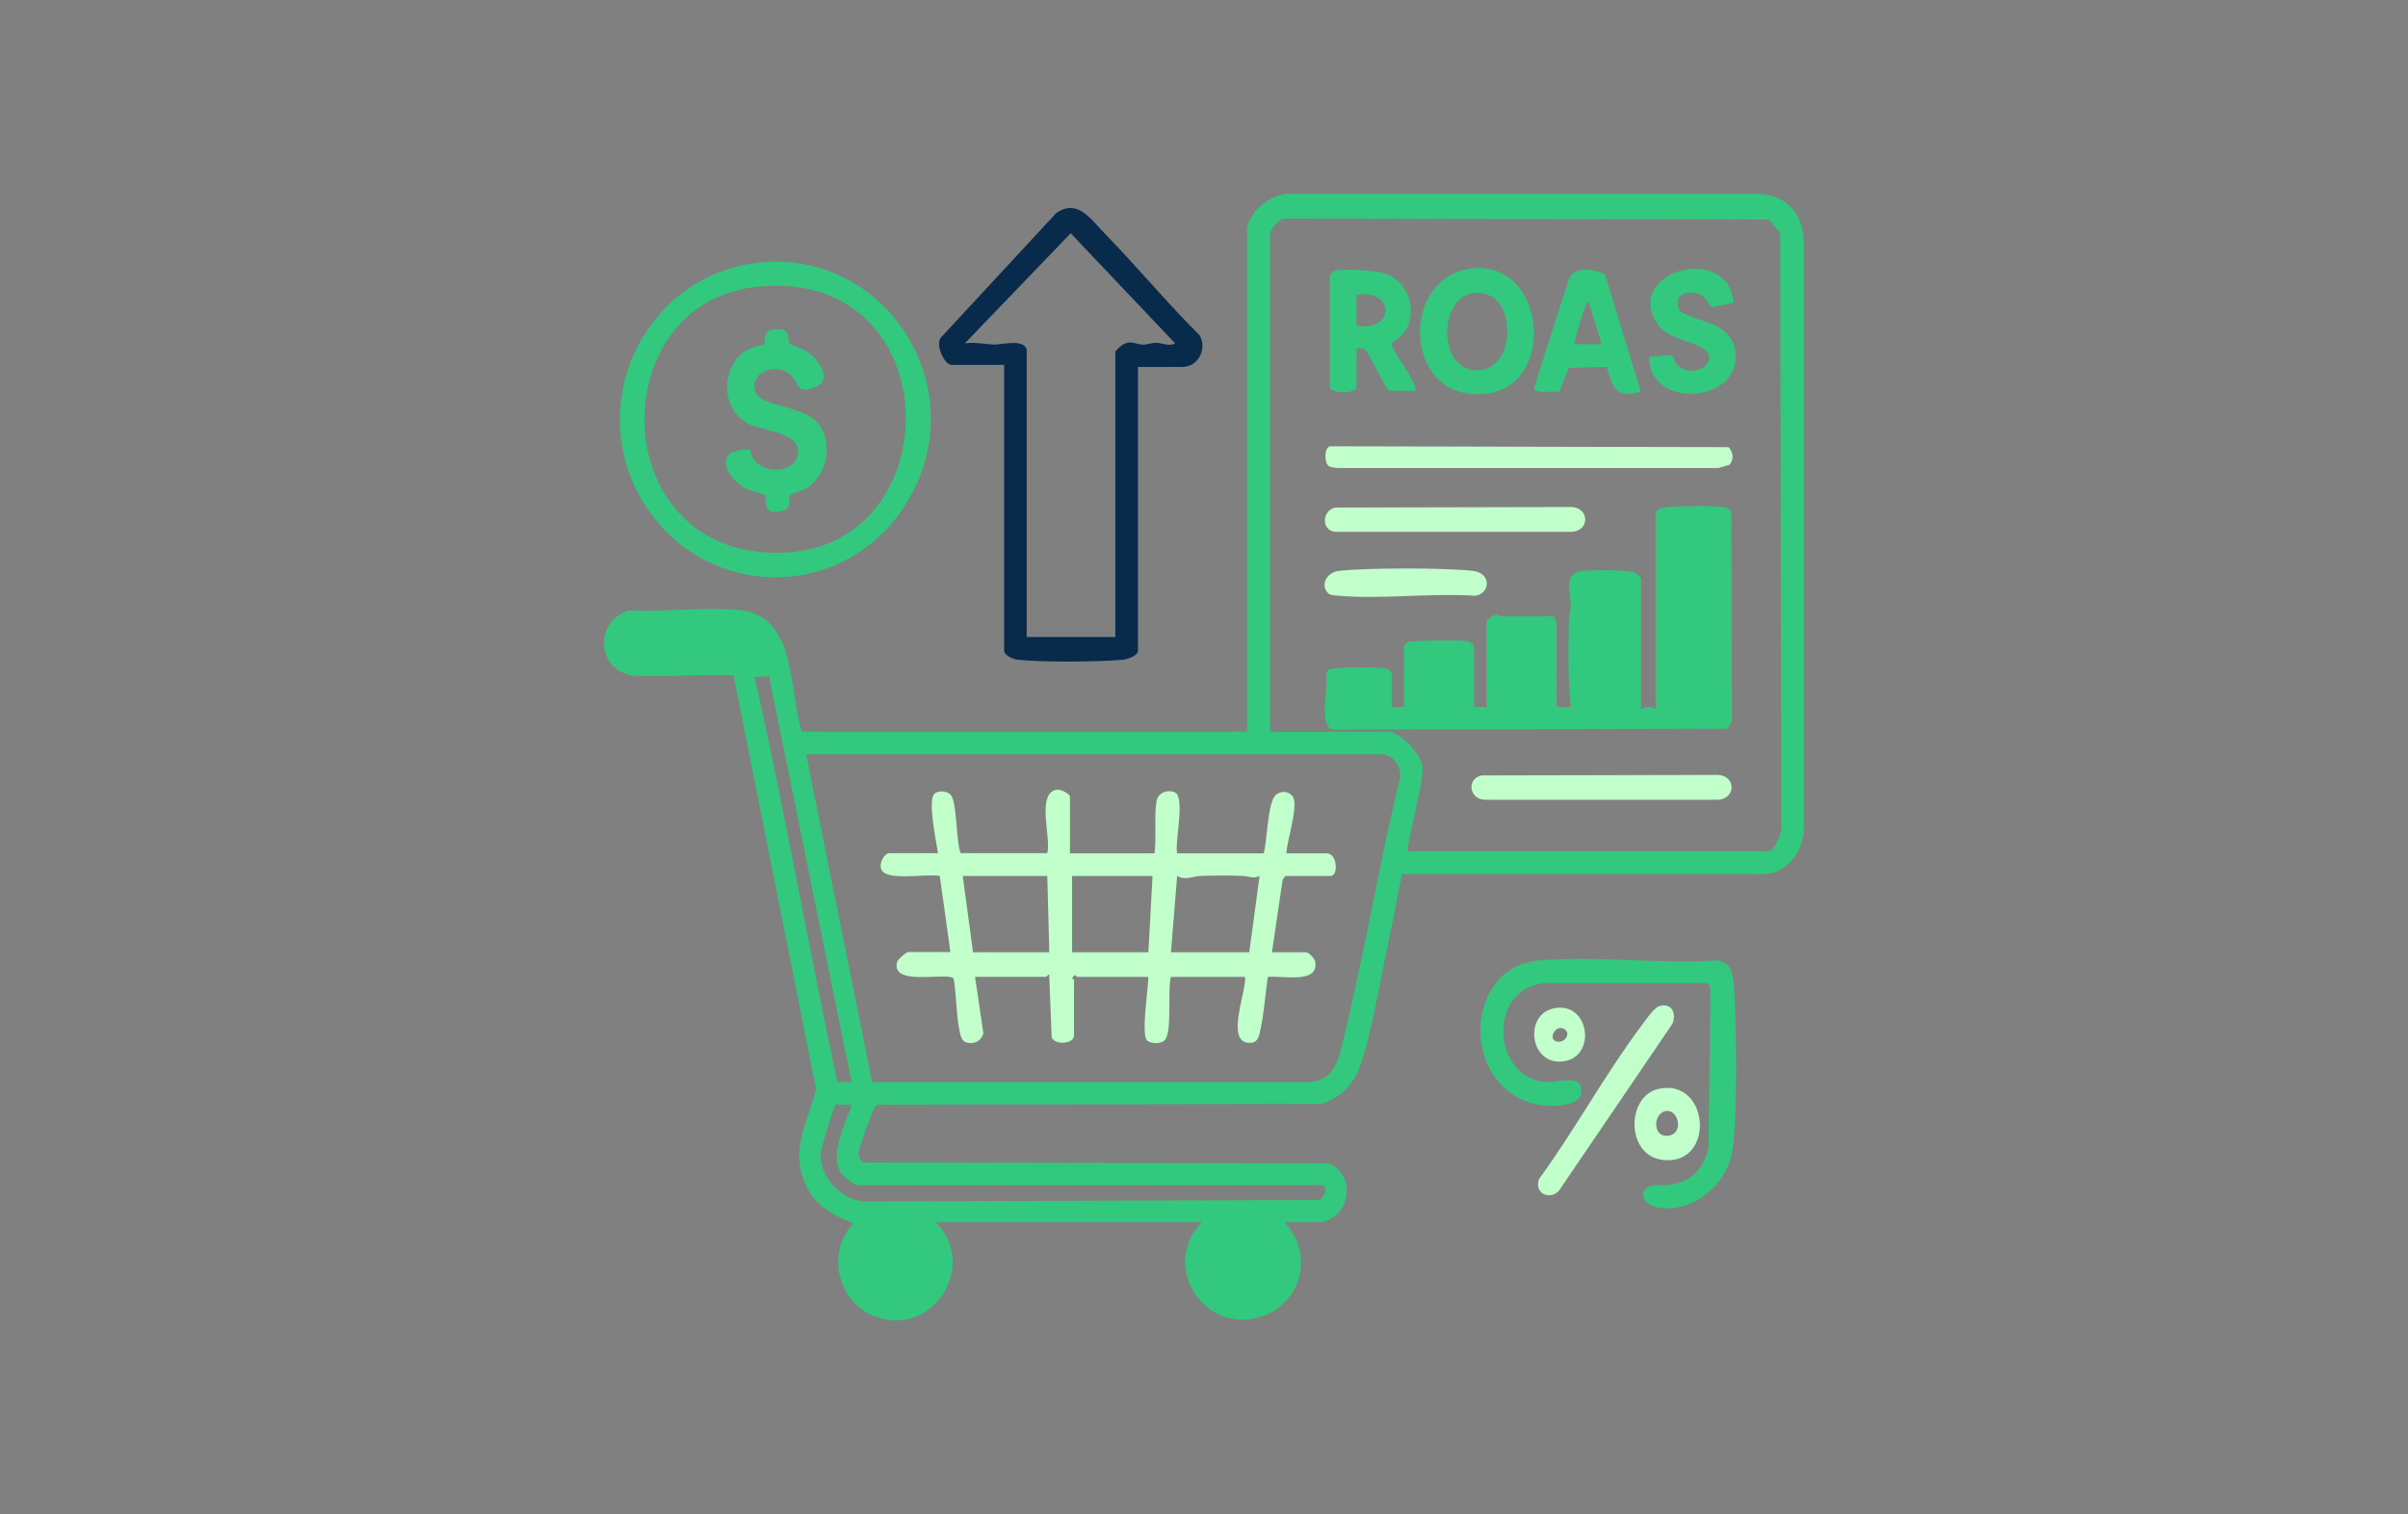
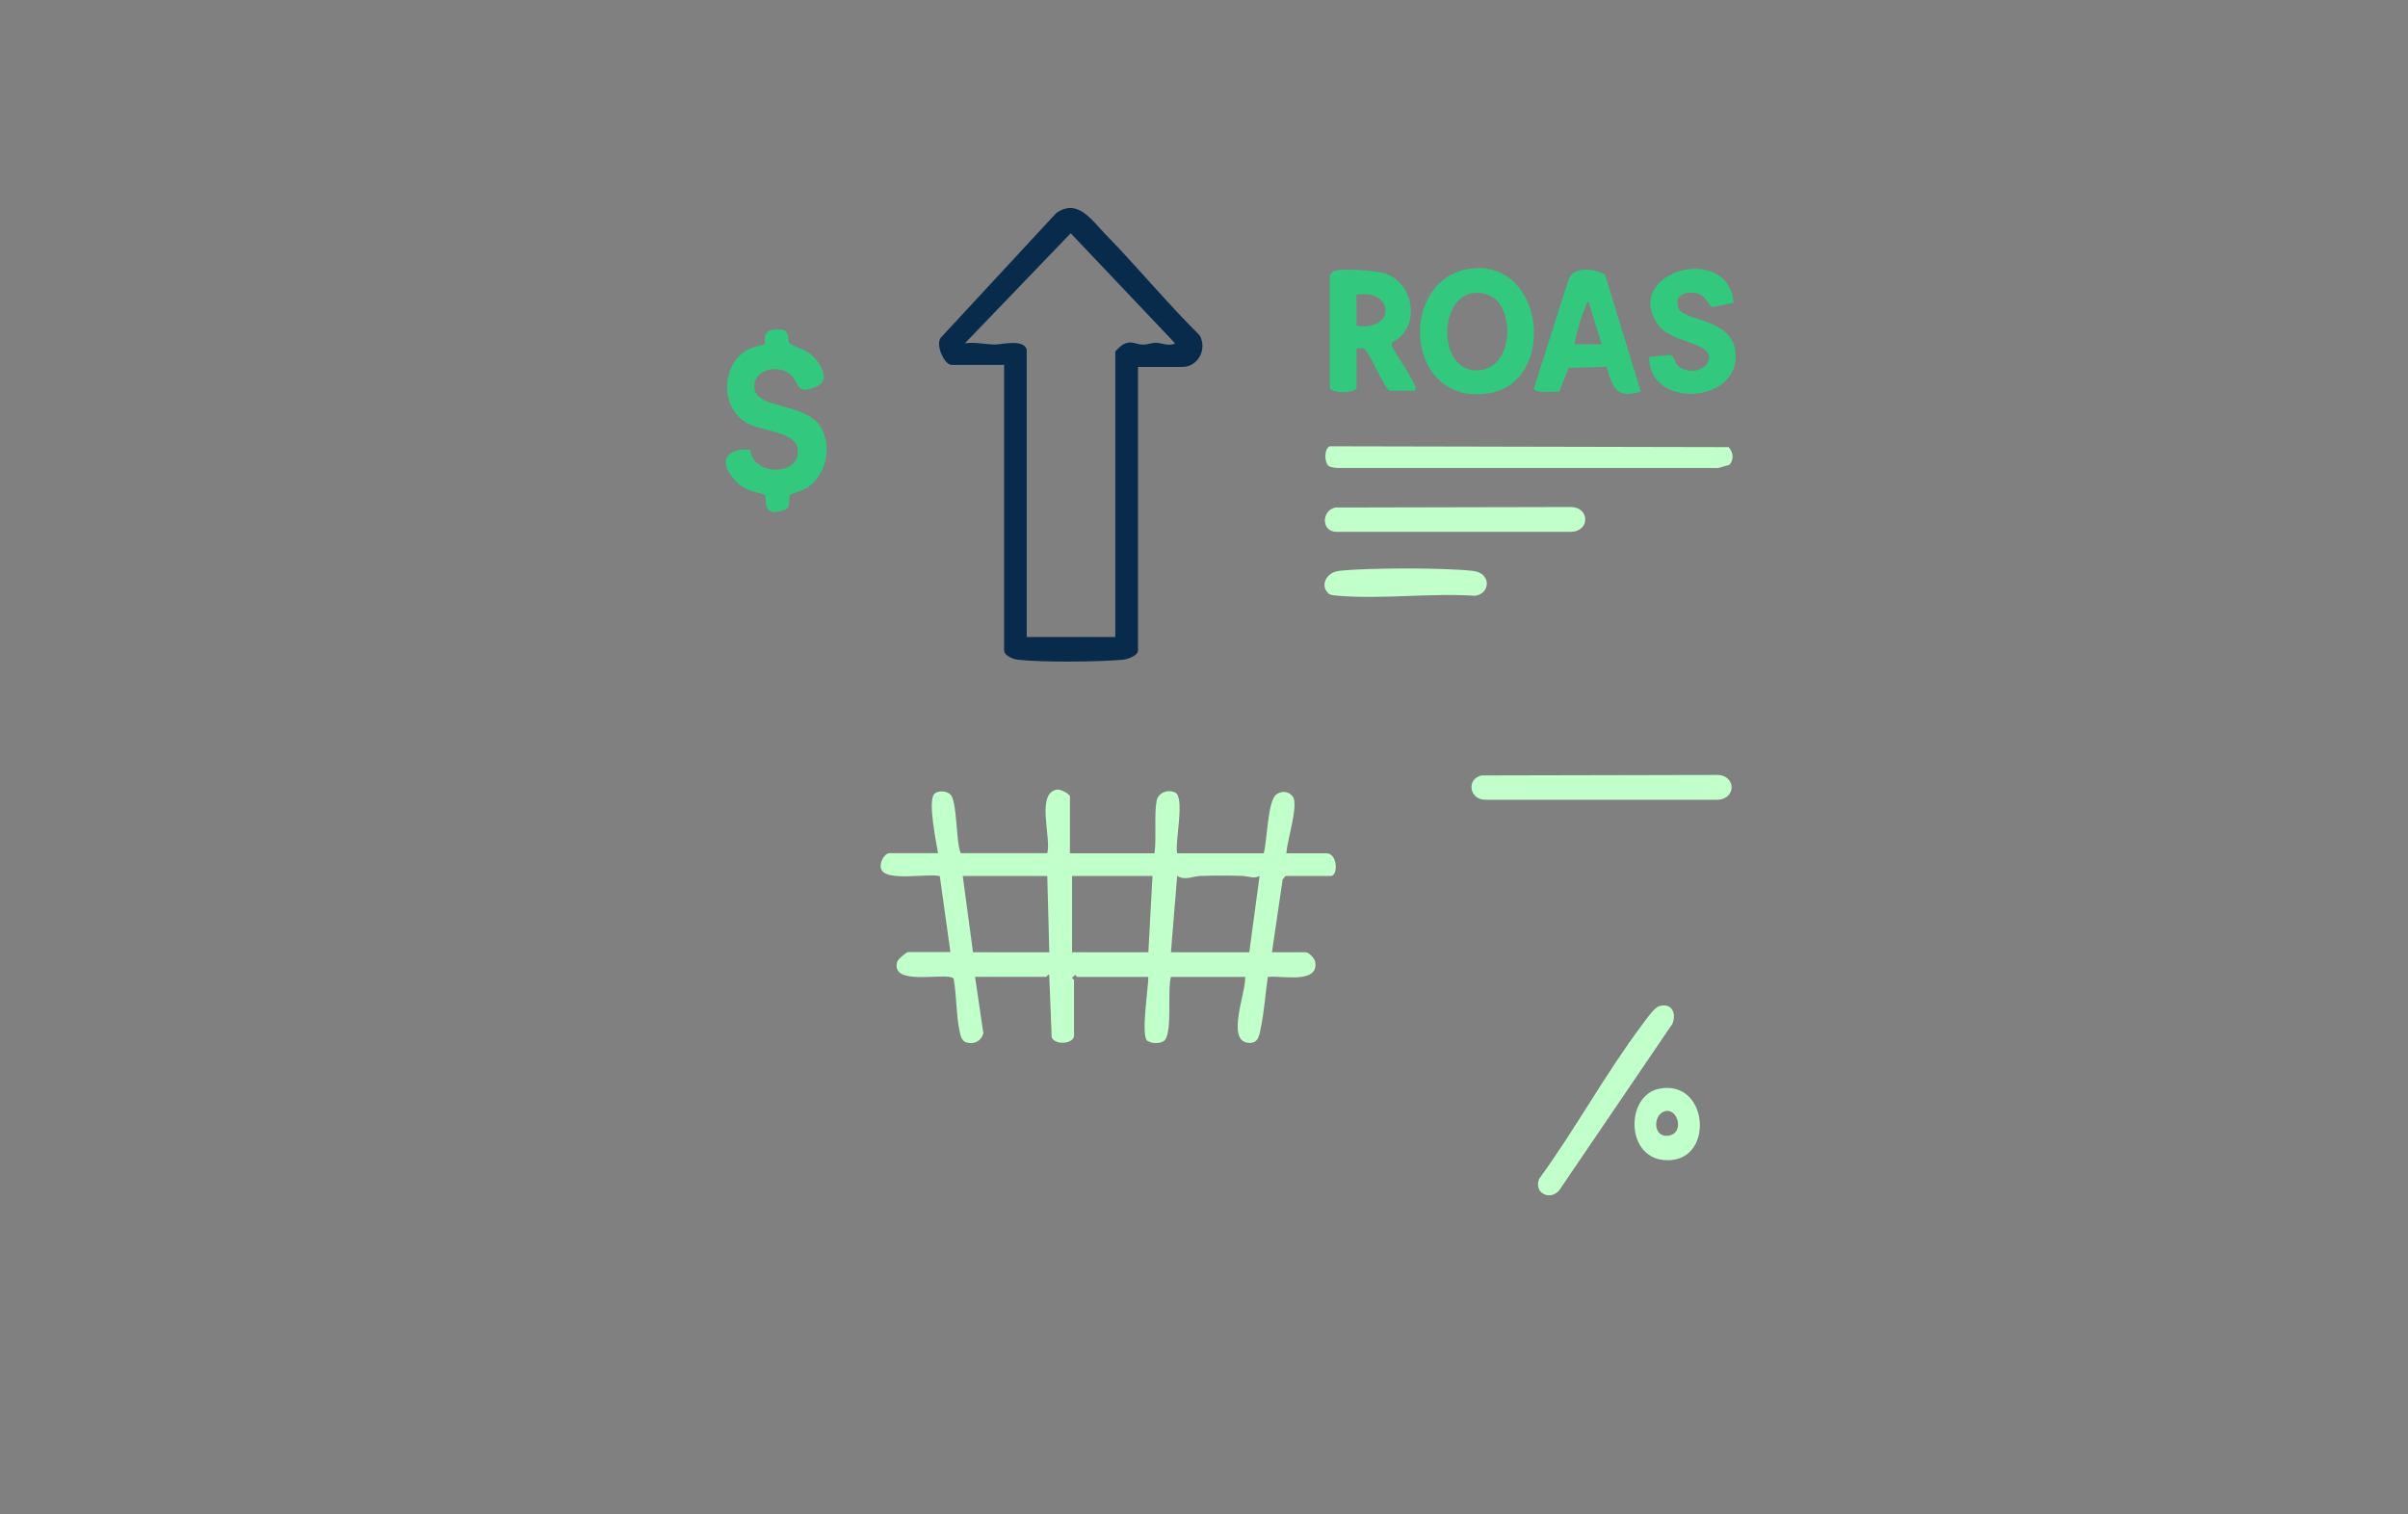
<svg xmlns="http://www.w3.org/2000/svg" viewBox="0 0 283.46 178.26" id="Warstwa_1">
  <rect x="0" y="0" width="283.46" height="178.26" fill="#808080" stroke="none" />
  <defs>
    <style>.cls-1{fill:#082b4b;}.cls-2{fill:#c1ffcb;}.cls-3{fill:#32c87e;}</style>
  </defs>
-   <path d="M146.82,26.82c.34-2.08,2.87-4.05,4.98-4h55.33c3.15.26,4.91,2.09,5.2,5.22v69.64c-.09,2.49-1.85,5.02-4.48,5.22h-42.82c-.62,3.06-1.16,6.16-1.83,9.21-.86,3.94-1.82,10-3.16,13.58-.78,2.08-2.36,3.6-4.47,4.27l-51.83.09c-.4-.02-.58.08-.82.4-.27.38-1.79,4.68-1.84,5.16-.05.51.14,1.21.72,1.25l54.49.1c2.83.83,2.94,4.98.55,6.41-.16.1-1.11.52-1.18.52h-4.49c3.36,3.37,2.31,9.03-2.1,10.88-6.91,2.91-12.74-5.5-7.61-10.88h-31.3c4.86,4.85.06,13.16-6.56,11.29-4.87-1.37-6.54-7.5-3.15-11.17-2.35-.89-4.42-2.03-5.55-4.4-1.97-4.13.13-7.42,1.17-11.34l-9.7-48.67c-.43-.41-10.15.23-11.94-.07-4.23-.71-4.47-6.35-.49-7.65,4.19.18,8.93-.44,13.06-.07,6.84.61,5.82,9.51,7.39,14.33h52.41V26.82ZM165.75,100.22h42.34c.8,0,1.74-2.22,1.59-3.02l-.12-69.77-1.33-1.58-56.92-.12c-.7-.12-1.81,1.33-1.81,1.83v58.6h13.95c1.42,0,3.77,2.6,3.99,4.02.28,1.8-2.06,9.71-1.68,10.05ZM90.53,79.6l-1.69.12c3.56,15.8,6.32,31.81,9.73,47.65l1.67.03-9.71-47.79ZM162.96,88.81h-68.06l7.76,38.58h51.57c2.86-.3,3.3-2.53,3.87-4.85,2.5-10.16,4.18-20.55,6.65-30.72.38-1.25-.55-2.76-1.8-3.01ZM155.68,139.52h-54.84c-.21,0-1.36-.83-1.58-1.09-1.92-2.26.3-5.98.97-8.37l-1.79-.02c-.29.04-1.74,5.02-1.8,5.55-.28,2.86,2.19,5.5,4.94,5.85l53.67-.16c.62-.21,1.14-1.55.42-1.76Z" class="cls-3" />
  <path d="M133.96,43.2v33.36c0,.66-1.25,1.06-1.8,1.11-2.82.26-9.64.32-12.39-.01-.55-.07-1.57-.49-1.57-1.1v-33.6h-6.19c-.83,0-1.92-2.35-1.27-3.2l13.6-14.68c2.51-1.76,4.12.79,5.75,2.46,3.79,3.88,7.26,8.1,11.12,11.93.93,1.62-.17,3.73-2.03,3.73h-5.22ZM120.86,41.14v33.85h10.43v-33.6c0-.06.71-.73.88-.82,1.08-.57,1.44,0,2.4,0,.54,0,1.02-.22,1.46-.22.67,0,1.6.48,2.3.07l-12.29-12.96-12.46,12.96c1.19-.18,2.34.12,3.52.14.82.01,3.39-.69,3.76.59Z" class="cls-1" />
-   <path d="M89.51,30.9c14.66-1.42,24.8,14.3,17.8,27.27s-24.57,12.93-31.78.64c-6.79-11.59.6-26.61,13.98-27.91ZM88.78,33.8c-17.33,2.08-17.48,29.8,1.15,31.23,22.33,1.71,22.58-34.08-1.15-31.23Z" class="cls-3" />
-   <path d="M181.64,115.75c-6.58.89-5.89,10.82.02,11.62,1.61.22,4.5-1.14,4.49,1.12-.01,2.05-4.39,1.82-5.8,1.41-8.53-2.51-7.94-16.07.8-16.83,6.66-.58,14.13.45,20.88,0,1.67.2,1.95,1.32,2.07,2.79.3,3.82.51,17.11-.32,20.32-.96,3.7-4.79,6.68-8.73,5.96-.86-.16-1.94-.92-1.52-1.87.47-1.08,1.98-.63,2.89-.77,2.66-.39,3.98-1.7,4.7-4.27l.23-19-.29-.48h-19.41Z" class="cls-3" />
  <path d="M195.28,118.46c1.49-.46,2.11.8,1.59,2.07l-13.06,19.21c-.92,1.79-3.34.93-2.64-.94,4.22-5.78,7.77-12.33,12.05-18.04.41-.55,1.49-2.13,2.07-2.3Z" class="cls-2" />
  <path d="M195.28,128.18c6-1.25,6.67,9.04.5,8.38-4.45-.48-4.37-7.57-.5-8.38ZM196,130.82c-1.44.36-1.47,3.16.42,2.88s1.12-3.27-.42-2.88Z" class="cls-2" />
-   <path d="M182.91,118.71c4.21-.87,5.09,5.7,1.14,6.24-3.97.55-4.73-5.5-1.14-6.24ZM183.01,122.51c.9.56,2.05-.7,1.19-1.32-.94-.67-1.9.88-1.19,1.32Z" class="cls-2" />
-   <path d="M163.8,83.23h1.46v-7.16s.37-.43.49-.48c.42-.2,6.22-.25,6.91-.12.27.05.86.42.86.6v7.16h1.46v-10.07c0-.11.76-.71.97-.76.37-.08.53.15.61.15h6.43c-.08.24.24.53.24.61v10.07h1.7c-.39-3.15-.31-6.61-.25-9.84.01-.74.2-1.46.22-2.19.04-1.45-.99-3.72,1.37-3.99,1-.12,5.4-.12,6.13.19.18.08.79.57.79.67v15.41c.61-.33,1.09-.33,1.7,0v-22.93c0-.71,1.04-.81,1.57-.86,1.33-.11,5.38-.2,6.55.02.4.07.67.25.81.65l.06,24.47-.5.96-46.46.11c-1.79-.35-.48-4.98-.85-6.42.03-.25.13-.48.33-.64.41-.32,6.37-.36,6.93-.09.11.05.49.44.49.48v4Z" class="cls-3" />
  <path d="M156.34,54.79c-.43-.43-.49-1.92.18-2.25l46.97.1c.55.63.65,1.43.1,2.08l-1.32.38h-44.67c-.38-.03-1-.04-1.27-.31Z" class="cls-2" />
  <path d="M173.21,31.61c8.72-1.04,10.14,13.62,1.86,14.72-9.88,1.32-10.52-13.69-1.86-14.72ZM176.1,35.27c-.27-.26-.99-.62-1.36-.7-5.35-1.22-5.91,8.84-1.07,9.03,4.07.16,4.79-6.03,2.43-8.32Z" class="cls-3" />
  <path d="M156.53,32.4c.02-.08.38-.43.49-.48.81-.38,4.81-.06,5.84.22,3.64,1,4.51,6.49.99,8.18l-.04.32c.71,1.5,1.82,2.79,2.52,4.29.13.29.55.85.16,1.07h-2.92c-.63-.31-2.41-4.63-2.96-4.93-.26-.14-.63-.02-.92-.05v4.73c-.66.58-2.47.59-3.15,0v-13.34ZM159.68,38.35c4.56.73,4.56-4.37,0-3.64v3.64Z" class="cls-3" />
  <path d="M193.15,46.1c-2.91.88-3.34-.47-4.02-2.92l-4.47.13-1.12,2.81c-.6-.11-2.82.28-2.98-.39l4.1-12.86c.67-1.6,2.98-1.2,4.26-.59l4.23,13.82ZM188.55,40.53l-1.58-5.09c-.47.52-1.77,4.9-1.58,5.09h3.15Z" class="cls-3" />
  <path d="M204.06,35.66l-2.49.48c-.55-.19-.68-1.57-2.23-1.68-1.25-.09-2.2.41-1.77,1.79.49,1.57,6.08,1.14,6.69,4.96,1.01,6.3-10.23,7.12-10.12.8l2.5-.22c.48.16.5.94.89,1.29,1.11.98,3.47.7,3.66-.96,0-1.9-4.6-1.77-6.05-3.92-4.25-6.3,8.47-9.69,8.92-2.53Z" class="cls-3" />
  <path d="M157.18,59.75l27.86-.06c2.09.14,2.09,2.78,0,2.92h-27.67c-1.85.04-1.84-2.5-.19-2.86Z" class="cls-2" />
  <path d="M174.41,91.29l27.86-.06c2.09.14,2.09,2.78,0,2.92h-27.43c-1.88,0-2.26-2.46-.43-2.86Z" class="cls-2" />
  <path d="M156.34,69.83c-.97-.97-.16-2.45,1.27-2.62,3.29-.38,12.49-.38,15.78,0,2.22.26,2.05,2.69.25,2.93-5.19-.35-10.91.43-16.04,0-.38-.03-1-.04-1.27-.31Z" class="cls-2" />
  <path d="M125.95,100.46h9.95c.26-1.78-.06-4.53.25-6.18.18-.97,1.34-1.39,2.18-.98,1.2.59-.06,5.83.24,7.16h10.19c.41-1.44.45-6.1,1.46-6.91.6-.48,1.49-.42,1.96.22.73,1.01-.71,5.27-.75,6.69h4.73c1.31,0,1.38,2.67.49,2.67h-5.34l-.32.41-1.26,8.57h4c.31,0,1.02.7,1.09,1.1.47,2.72-4.04,1.58-5.58,1.81-.28,1.94-.41,3.96-.8,5.87-.2.97-.26,1.98-1.49,1.88-2.67-.22-.22-6.05-.38-7.76h-8.73c-.44,1.61.18,6.35-.71,7.42-.42.51-1.53.44-2.04.12-.85-.54.12-6.3.08-7.54h-8.37c-.08,0-.15-.23-.24-.24l-.25.24c-.27.17.12.28.12.36v6.55c0,.96-2.21,1.19-2.63.2l-.29-7.36c-.09-.12-.31.24-.36.24h-8.37l.98,6.66c-.26.93-1.1,1.32-2.02,1.06-.62-.19-.72-1.03-.83-1.6-.37-1.87-.3-4-.65-5.9-.6-.88-7.47,1.03-6.65-1.99.08-.3,1.09-1.15,1.3-1.15h4.97l-1.25-8.94c-1.46-.35-6.24.66-6.88-.77-.32-.72.34-1.93.97-1.93h5.7c-.19-1.28-1.24-6.16-.43-6.98.43-.43,1.44-.36,1.88.07.83.8.64,5.57,1.22,6.91h10.19c.51-1.75-1.37-7.09,1.15-7.48.45-.07,1.52.53,1.52.81v6.67ZM123.28,103.13h-9.95l1.21,8.98h8.98l-.24-8.98ZM135.66,103.13h-9.46v8.98h8.98l.49-8.98ZM137.84,112.11h9.22l1.21-8.98c-.66.36-1.32.01-2.05-.01-1.55-.06-3.32-.05-4.87,0-.95.03-1.83.58-2.78,0l-.73,8.98Z" class="cls-2" />
  <path d="M92.99,58.28c-.17.2.11,1.34-.44,1.68-3.08,1.21-2.22-1.39-2.52-1.71-.11-.12-1.99-.33-3.02-1.23-2.29-1.99-2.25-4.3,1.29-4.08.37,3.24,6.11,3.08,5.6-.14-.32-2.01-4.52-2.06-6.14-3.09-2.95-1.87-2.84-6.53,0-8.41.69-.45,2.17-.69,2.25-.78.17-.18-.37-1.43.87-1.68,2.5-.49,1.72,1.33,2.04,1.56.75.54,1.87.63,2.81,1.57.87.87,2,2.73.53,3.46-2.72,1.35-2.06-.59-3.45-1.51-1.68-1.11-4.44-.15-3.96,2.01s5.95,1.58,7.68,4.22c1.49,2.29.78,5.68-1.43,7.22-.53.37-2.06.81-2.13.9Z" class="cls-3" />
</svg>